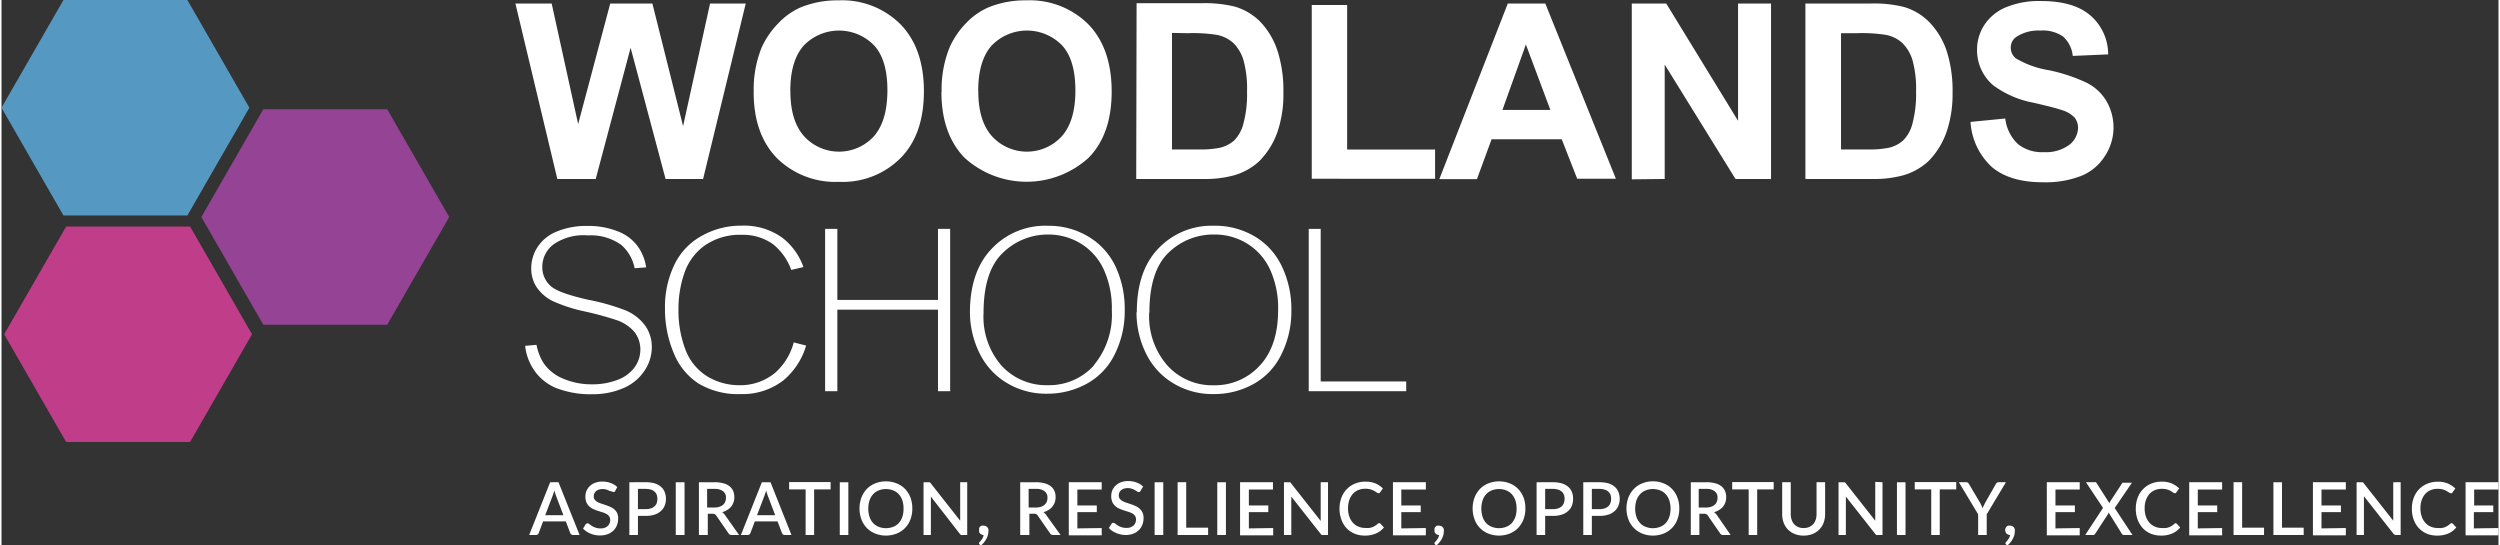
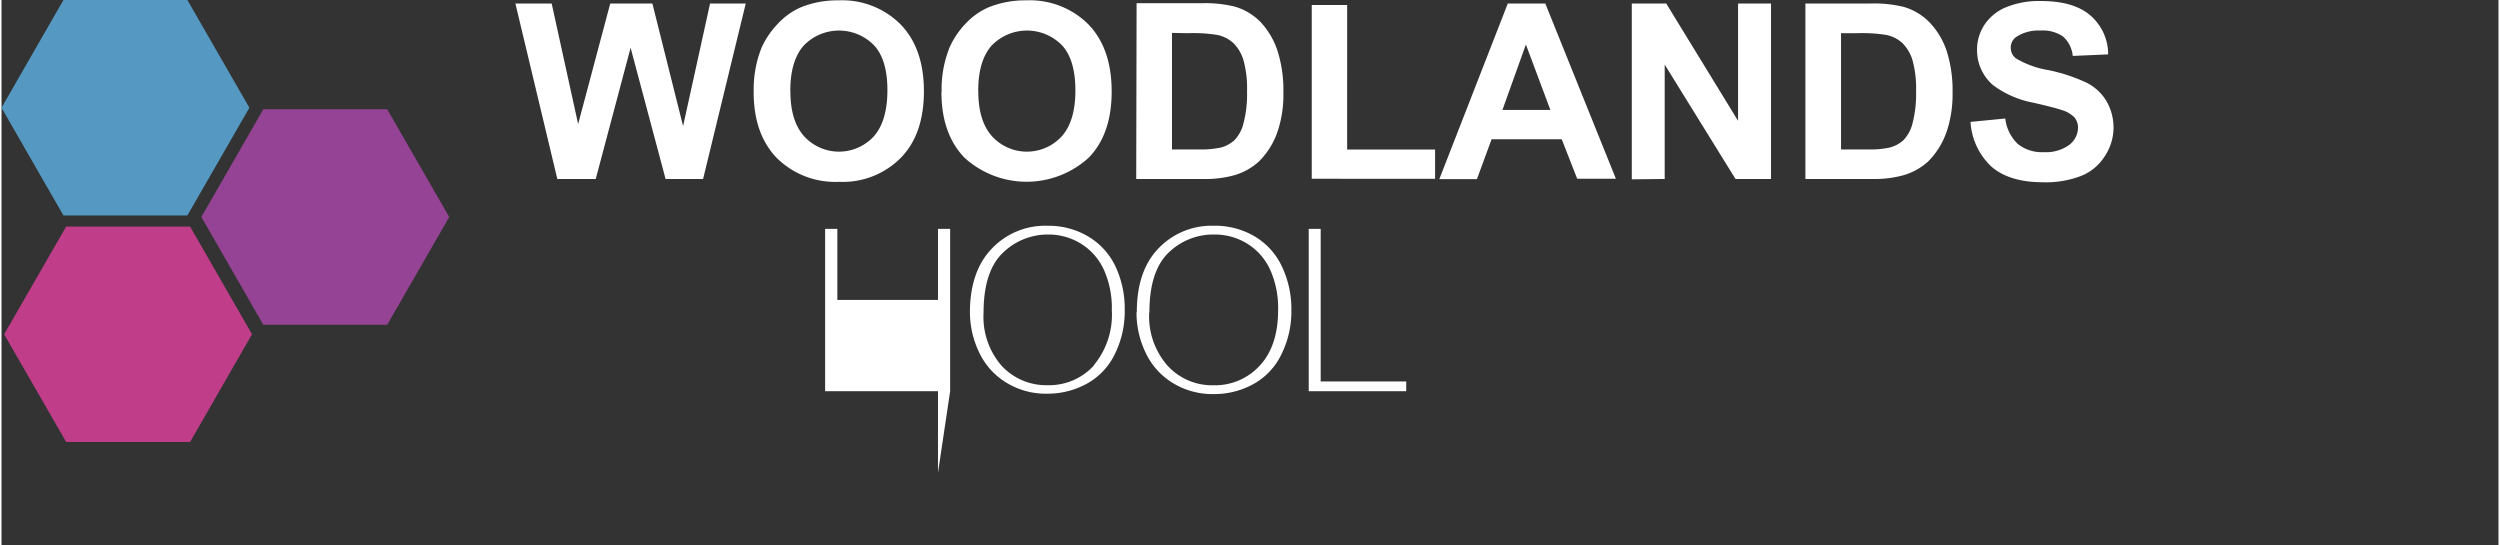
<svg xmlns="http://www.w3.org/2000/svg" id="Layer_1" data-name="Layer 1" width="340.71" height="74.3" viewBox="0 0 340.71 74.39">
  <rect x="0" y="0" width="340.71" height="74.39" fill="#333333" stroke="none" />
  <defs>
    <style>.cls-1{fill:#fff}.cls-5{isolation:isolate}</style>
  </defs>
  <g id="Group_254" data-name="Group 254">
    <g id="Group_1" data-name="Group 1">
      <path id="Path_1" data-name="Path 1" class="cls-1" d="M75.84 24.42L70.12.48h4.95l3.61 16.45L83.06.48h5.75L93 17.21 96.68.48h4.87l-5.82 23.94h-5.12l-4.77-17.9-4.76 17.9zm26.8-11.82a15.18 15.18 0 011.09-6.14A11.52 11.52 0 01106 3.17 9.39 9.39 0 01109.06 1a13.23 13.23 0 015.16-.95 11.26 11.26 0 018.46 3.28q3.18 3.28 3.18 9.13t-3.15 9.07a11.13 11.13 0 01-8.43 3.28 11.32 11.32 0 01-8.5-3.26q-3.15-3.26-3.15-9zm5-.16q0 4.07 1.88 6.16a6.45 6.45 0 009.51 0q1.84-2.09 1.85-6.25t-1.8-6.14a6.68 6.68 0 00-9.61 0c-1.22 1.37-1.84 3.43-1.84 6.19zm20.64.16a15.18 15.18 0 011.09-6.14 11.32 11.32 0 012.23-3.29A9.39 9.39 0 01134.68 1a13.23 13.23 0 015.16-.95 11.29 11.29 0 018.47 3.28q3.16 3.28 3.17 9.13t-3.15 9.07a12.58 12.58 0 01-16.92 0q-3.16-3.26-3.16-9zm5-.16c0 2.71.62 4.76 1.88 6.16a6.45 6.45 0 009.51 0q1.86-2.09 1.86-6.25t-1.8-6.14a6.69 6.69 0 00-9.62 0c-1.22 1.37-1.84 3.43-1.84 6.19zm21.6-12h8.83a17 17 0 014.56.46 8 8 0 013.61 2.2 10.53 10.53 0 012.25 3.9 17.76 17.76 0 01.78 5.66 15.75 15.75 0 01-.73 5.1 10.61 10.61 0 01-2.57 4.24 8.44 8.44 0 01-3.4 1.91 14.68 14.68 0 01-4.28.51h-9.1zm4.83 4.05v15.9h3.61a13.12 13.12 0 002.93-.23 4.43 4.43 0 001.95-1 5 5 0 001.26-2.31 15.46 15.46 0 00.49-4.39 14.28 14.28 0 00-.49-4.26 5.49 5.49 0 00-1.37-2.32 4.63 4.63 0 00-2.24-1.12 21.07 21.07 0 00-4-.23zm19.07 19.9V.68h4.83V20.4h12v4zm41.5 0H215L212.89 19h-9.57l-2 5.44h-5.13L205.53.48h5.12zM211.34 15L208 6.07 204.8 15zm11.11 9.47V.48h4.7l9.8 16v-16h4.5v23.94h-4.85l-9.66-15.61v15.61zM246.14.48H255a17 17 0 014.55.46 8 8 0 013.61 2.2A10.4 10.4 0 01265.43 7a17.77 17.77 0 01.79 5.66 16 16 0 01-.74 5.1 10.7 10.7 0 01-2.56 4.24 8.5 8.5 0 01-3.4 1.91 14.76 14.76 0 01-4.28.51h-9.1zM251 4.53v15.86h3.61a13 13 0 002.92-.23 4.43 4.43 0 001.95-1 5 5 0 001.27-2.31 15.83 15.83 0 00.49-4.39 14.61 14.61 0 00-.49-4.26 5.59 5.59 0 00-1.37-2.32 4.67 4.67 0 00-2.24-1.12 21.12 21.12 0 00-4-.23zm17.71 12.1l4.7-.46a5.7 5.7 0 001.72 3.48 5.22 5.22 0 003.5 1.11 5.39 5.39 0 003.52-1 3 3 0 001.19-2.31 2.22 2.22 0 00-.5-1.44 4 4 0 00-1.74-1c-.57-.2-1.86-.54-3.87-1a13.3 13.3 0 01-5.46-2.37 6.26 6.26 0 01-2.21-4.82 6.12 6.12 0 011-3.42 6.47 6.47 0 013-2.43 11.86 11.86 0 014.71-.83q4.52 0 6.79 2a7 7 0 012.39 5.28l-4.83.21a4.09 4.09 0 00-1.33-2.65 4.85 4.85 0 00-3.07-.81 5.5 5.5 0 00-3.3.86 1.75 1.75 0 00-.76 1.49 1.81 1.81 0 00.71 1.45 12.65 12.65 0 004.45 1.6 23.52 23.52 0 015.22 1.73 6.64 6.64 0 012.64 2.43 7.19 7.19 0 011 3.81A7.06 7.06 0 01287 21.3a6.81 6.81 0 01-3.23 2.7 13.41 13.41 0 01-5.21.87c-3 0-5.35-.69-7-2.1a9.12 9.12 0 01-2.89-6.11z" />
      <g id="Group_3" data-name="Group 3">
-         <path id="Path_4" data-name="Path 4" class="cls-1" d="M109.79 47.15l-1.69-.43a8.42 8.42 0 01-2.53 4.14 7.44 7.44 0 01-4.95 1.7 8.37 8.37 0 01-4.33-1.21 7.33 7.33 0 01-3-3.73 15.07 15.07 0 01-.92-5.52 14.8 14.8 0 01.78-4.76 7.65 7.65 0 012.83-3.86 8.4 8.4 0 015-1.44 7.05 7.05 0 014.33 1.31 8 8 0 012.45 3.48l1.66-.39a8.69 8.69 0 00-2.88-4 8.92 8.92 0 00-5.5-1.65h-.11a10.89 10.89 0 00-5.29 1.34A8.88 8.88 0 0091.87 36a13.27 13.27 0 00-1.34 6.09 15.39 15.39 0 001.19 6.07 8.92 8.92 0 003.38 4.17 10.53 10.53 0 005.8 1.44 9.07 9.07 0 005.8-1.88 9.79 9.79 0 003.09-4.74z" />
        <path id="Path_5" data-name="Path 5" class="cls-1" d="M178.37 31.23v22.15h13.3v-1.33H180V31.23z" />
        <path id="Path_6" data-name="Path 6" class="cls-1" d="M154.87 42.61a12.62 12.62 0 001.27 5.57 9.63 9.63 0 003.7 4.09 10.32 10.32 0 005.57 1.5 11 11 0 005.4-1.36 9.13 9.13 0 003.8-4 13.12 13.12 0 001.39-6.07 13.51 13.51 0 00-1.3-6 9.39 9.39 0 00-3.7-4.08 10.63 10.63 0 00-5.51-1.46h-.35a10 10 0 00-7.28 3.1c-2 2.07-2.95 5-2.95 8.7zm1.76 0c0-3.75.88-6.48 2.62-8.14a8.74 8.74 0 016.22-2.47 8.38 8.38 0 014.59 1.3 8.15 8.15 0 013.13 3.7 12.68 12.68 0 011 5.34c0 3.2-.83 5.73-2.47 7.51a8.25 8.25 0 01-6.12 2.72h-.24a8.24 8.24 0 01-6.27-2.69 10.18 10.18 0 01-2.49-7.21z" />
-         <path id="Path_7" data-name="Path 7" class="cls-1" d="M75.59 52.91a12.88 12.88 0 005.07.88 10.34 10.34 0 004.28-.87 6.45 6.45 0 002.79-2.33 5.69 5.69 0 001-3.15 5 5 0 00-.86-2.95 6.36 6.36 0 00-2.72-2.14A29.79 29.79 0 0080 40.89c-3.6-.82-4.61-1.46-5.06-1.86a3.4 3.4 0 01-1.15-2.65 3.8 3.8 0 011.6-3.08A7.18 7.18 0 0180 32.12a7.13 7.13 0 014.58 1.31 5.66 5.66 0 011.81 3.17l1.57-.12a6.46 6.46 0 00-1-2.65 5.88 5.88 0 00-2.74-2.21 10.8 10.8 0 00-4.35-.79 10.32 10.32 0 00-4.07.75 5.58 5.58 0 00-2.63 2.09 5.29 5.29 0 00-.89 2.93 4.63 4.63 0 00.72 2.56 5.7 5.7 0 002.23 1.93 21.11 21.11 0 004.38 1.41q2.18.48 4.29 1.17a5.51 5.51 0 012.44 1.6 3.87 3.87 0 01.83 2.44 4.11 4.11 0 01-.81 2.44 5.05 5.05 0 01-2.39 1.71 9.45 9.45 0 01-3.41.58 9.81 9.81 0 01-3.89-.76A6 6 0 0174 49.6a7.14 7.14 0 01-1-2.55l-1.55.14a7.12 7.12 0 001.13 3.18 6.74 6.74 0 003.01 2.54z" />
-         <path id="Path_8" data-name="Path 8" class="cls-1" d="M129.44 53.38V31.23h-1.66v9.7h-13.73v-9.7h-1.67v22.15h1.67V42.25h13.73v11.13z" />
+         <path id="Path_8" data-name="Path 8" class="cls-1" d="M129.44 53.38V31.23h-1.66v9.7h-13.73v-9.7h-1.67v22.15h1.67h13.73v11.13z" />
        <path id="Path_9" data-name="Path 9" class="cls-1" d="M148.28 32.27a10.46 10.46 0 00-5.51-1.46 10 10 0 00-7.63 3.1c-2 2.06-3 5-3 8.7a12.73 12.73 0 001.28 5.52 9.63 9.63 0 003.7 4.09 10.32 10.32 0 005.57 1.5 11.12 11.12 0 005.39-1.36 9.1 9.1 0 003.81-4 13.12 13.12 0 001.37-6.09 13.51 13.51 0 00-1.3-6 9.43 9.43 0 00-3.68-4zm.79 17.58a8.23 8.23 0 01-6.13 2.71h-.23a8.28 8.28 0 01-6.28-2.69 10.16 10.16 0 01-2.43-7.21c0-3.74.88-6.48 2.61-8.14a8.78 8.78 0 016.18-2.52 8.43 8.43 0 014.58 1.3 8.14 8.14 0 013.13 3.7 12.69 12.69 0 011 5.34 10.76 10.76 0 01-2.47 7.51z" />
      </g>
      <path id="Path_33" data-name="Path 33" d="M25.36 0l8.46 14.7-8.46 14.7H8.45L0 14.7 8.45 0z" fill="#5599c2" />
      <path id="Polygon_11" data-name="Polygon 11" d="M52.63 14.91l8.46 14.7-8.46 14.7H35.72l-8.45-14.7 8.45-14.7z" fill="#954394" />
      <path id="Polygon_12" data-name="Polygon 12" d="M25.73 30.91l8.45 14.7-8.45 14.7H8.82L.36 45.61l8.46-14.7z" fill="#bf3d89" />
    </g>
    <g id="Aspiration_Resilience_Opportunity_Excellence" data-name="Aspiration Resilience Opportunity Excellence" class="cls-5">
      <g class="cls-5">
-         <path class="cls-1" d="M78.88 73H78a.37.37 0 01-.25-.08.4.4 0 01-.15-.19l-.6-1.59h-3.1l-.6 1.59a.49.49 0 01-.14.19.41.41 0 01-.25.08H72l2.86-7.2H76zm-2.21-2.7l-1-2.63c-.07-.2-.16-.46-.24-.78 0 .16-.08.31-.12.44a3.24 3.24 0 01-.12.34l-1 2.63zM83.73 67a.36.36 0 01-.11.13.25.25 0 01-.15 0 .43.43 0 01-.21-.08A2.45 2.45 0 0083 67a2 2 0 00-.41-.18 1.57 1.57 0 00-.56-.09 1.69 1.69 0 00-.53.08 1.07 1.07 0 00-.38.21.9.9 0 00-.23.32 1 1 0 00-.08.39.74.74 0 00.14.46 1.39 1.39 0 00.39.32 3.37 3.37 0 00.54.22l.62.21c.21.07.42.16.62.25a1.87 1.87 0 01.55.36A1.56 1.56 0 0184 70a1.75 1.75 0 01.14.76 2.42 2.42 0 01-.16.89 2.06 2.06 0 01-.48.74 2.16 2.16 0 01-.77.49 2.8 2.8 0 01-1 .18A3 3 0 0181 73a3.28 3.28 0 01-.63-.19 3.71 3.71 0 01-.56-.29 2.93 2.93 0 01-.46-.4l.34-.55a.43.43 0 01.11-.12.34.34 0 01.41.07l.34.24a2.7 2.7 0 00.48.23 1.92 1.92 0 00.67.11 1.41 1.41 0 001-.31 1.09 1.09 0 00.35-.85.78.78 0 00-.15-.5 1 1 0 00-.38-.32 2.18 2.18 0 00-.54-.22l-.62-.2a6.62 6.62 0 01-.62-.24 2 2 0 01-.54-.36 1.71 1.71 0 01-.39-.55 2.14 2.14 0 01-.14-.81 2 2 0 01.15-.76 1.9 1.9 0 01.45-.65 2 2 0 01.72-.45 2.72 2.72 0 011-.17 3.25 3.25 0 011.14.2 2.47 2.47 0 01.89.55zM87.92 65.8a4.45 4.45 0 011.22.16 2.47 2.47 0 01.85.47 1.77 1.77 0 01.5.71 2.52 2.52 0 01.17.93 2.42 2.42 0 01-.18.94 1.88 1.88 0 01-.52.73 2.27 2.27 0 01-.85.48 3.6 3.6 0 01-1.19.17h-1.08V73h-1.17v-7.2zm0 3.67a2.07 2.07 0 00.68-.1 1.42 1.42 0 00.5-.28 1.19 1.19 0 00.3-.45 1.85 1.85 0 000-1.14 1.08 1.08 0 00-.3-.42 1.22 1.22 0 00-.49-.27 2.39 2.39 0 00-.69-.1h-1.08v2.76zM93.2 73H92v-7.2h1.2zM100.64 73h-1a.47.47 0 01-.45-.24l-1.68-2.43a.5.5 0 00-.19-.17.56.56 0 00-.3-.06h-.65V73h-1.21v-7.2h2.12a4.4 4.4 0 011.23.15 2.2 2.2 0 01.84.41 1.69 1.69 0 01.49.64 2.23 2.23 0 01.15.83 2.07 2.07 0 01-.11.71 2 2 0 01-.32.59 2 2 0 01-.53.45 2.48 2.48 0 01-.7.31 1.27 1.27 0 01.37.36zm-3.39-3.75a2.11 2.11 0 00.7-.1 1.26 1.26 0 00.5-.27 1 1 0 00.3-.42 1.33 1.33 0 00.1-.54 1.06 1.06 0 00-.39-.89 1.85 1.85 0 00-1.18-.32h-1v2.54zM107.79 73h-.91a.41.41 0 01-.25-.08.45.45 0 01-.14-.19l-.6-1.59h-3.1l-.6 1.59a.49.49 0 01-.14.19.41.41 0 01-.25.08h-.91l2.86-7.2h1.18zm-2.22-2.7l-1-2.63a6.23 6.23 0 01-.24-.78c0 .16-.08.31-.12.44a3.24 3.24 0 01-.12.34l-1 2.63zM113.13 66.78h-2.25V73h-1.16v-6.22h-2.25v-1h5.66zM115.55 73h-1.17v-7.2h1.17zM124.28 69.4a4.22 4.22 0 01-.26 1.48 3.28 3.28 0 01-1.87 1.92 4 4 0 01-2.94 0 3.28 3.28 0 01-1.87-1.92 4.34 4.34 0 010-3 3.47 3.47 0 01.73-1.16 3.31 3.31 0 011.14-.76 4 4 0 012.94 0 3.31 3.31 0 011.14.76 3.47 3.47 0 01.73 1.16 4.22 4.22 0 01.26 1.52zm-1.2 0a3.5 3.5 0 00-.16-1.11 2.23 2.23 0 00-.48-.84 1.94 1.94 0 00-.76-.53 2.73 2.73 0 00-2 0 2 2 0 00-.76.53 2.23 2.23 0 00-.48.84 3.74 3.74 0 000 2.23 2.31 2.31 0 00.48.84 2.1 2.1 0 00.76.52 2.73 2.73 0 002 0 2 2 0 00.76-.52 2.31 2.31 0 00.48-.84 3.52 3.52 0 00.16-1.12zM131.77 65.8V73h-.6a.56.56 0 01-.23 0 .52.52 0 01-.18-.16l-3.95-5.08v.29a2.44 2.44 0 010 .26V73h-1v-7.2h.83l.09.06a1 1 0 01.08.11l4 5.08v-.3-4.95zM134 73a.58.58 0 01-.26-.06.6.6 0 01-.21-.14.61.61 0 01-.13-.22.78.78 0 010-.28.69.69 0 010-.24.53.53 0 01.13-.2.57.57 0 01.21-.13.76.76 0 01.27 0 .73.73 0 01.3.06.62.62 0 01.22.17.75.75 0 01.13.25 1 1 0 010 .3 1.71 1.71 0 01-.07.49 2.16 2.16 0 01-.2.51 2.94 2.94 0 01-.32.49 3.05 3.05 0 01-.44.44l-.19-.17a.35.35 0 01-.05-.08.2.2 0 010-.09.27.27 0 01.08-.16.92.92 0 00.13-.14 1.16 1.16 0 00.16-.21 1 1 0 00.15-.25A1 1 0 00134 73zM144.51 73h-1a.5.5 0 01-.45-.24l-1.68-2.43a.42.42 0 00-.18-.17.61.61 0 00-.3-.06h-.65V73H139v-7.2h2.12a4.37 4.37 0 011.22.15 2.2 2.2 0 01.84.41 1.6 1.6 0 01.49.64 2 2 0 01.16.83 2.35 2.35 0 01-.11.71 2.29 2.29 0 01-.33.59 1.9 1.9 0 01-.52.45 2.55 2.55 0 01-.71.31 1.16 1.16 0 01.37.36zm-3.39-3.75a2.11 2.11 0 00.7-.1 1.26 1.26 0 00.5-.27 1.25 1.25 0 00.3-.42 1.33 1.33 0 00.1-.54 1.06 1.06 0 00-.39-.89 1.85 1.85 0 00-1.18-.32h-1v2.54zM150.12 72.05v1h-4.49V65.8h4.49v1h-3.32v2.17h2.65v.91h-2.65v2.22zM155.4 67a.36.36 0 01-.11.13.25.25 0 01-.15 0 .4.4 0 01-.21-.08 2.45 2.45 0 00-.29-.18 2 2 0 00-.41-.18 1.57 1.57 0 00-.56-.09 1.69 1.69 0 00-.53.08 1.07 1.07 0 00-.38.21.9.9 0 00-.23.32 1 1 0 00-.08.39.74.74 0 00.14.46 1.39 1.39 0 00.39.32 3 3 0 00.54.22l.62.21c.21.07.42.16.62.25a1.87 1.87 0 01.55.36 1.71 1.71 0 01.38.52 1.75 1.75 0 01.14.76 2.42 2.42 0 01-.16.89 2.06 2.06 0 01-.48.74 2.16 2.16 0 01-.77.49 2.8 2.8 0 01-1 .18 2.93 2.93 0 01-.67-.07 3.28 3.28 0 01-.63-.19 3.71 3.71 0 01-.56-.29 2.93 2.93 0 01-.46-.4l.34-.55a.43.43 0 01.11-.12.34.34 0 01.41.07l.34.24a2.7 2.7 0 00.48.23 1.92 1.92 0 00.67.11 1.41 1.41 0 001-.31 1.09 1.09 0 00.35-.85.78.78 0 00-.15-.5 1 1 0 00-.38-.32 2.18 2.18 0 00-.54-.22l-.62-.2a6.62 6.62 0 01-.62-.24 1.82 1.82 0 01-.54-.36 1.71 1.71 0 01-.39-.55 2.14 2.14 0 01-.14-.81 2 2 0 01.15-.76 1.9 1.9 0 01.45-.65 2 2 0 01.72-.45 2.72 2.72 0 011-.17 3.25 3.25 0 011.14.2 2.47 2.47 0 01.89.55zM158.52 73h-1.18v-7.2h1.18zM164.64 72v1h-4.16v-7.2h1.17V72zM167.07 73h-1.18v-7.2h1.18zM173.52 72.05v1H169V65.8h4.49v1h-3.29v2.17h2.65v.91h-2.65v2.22zM181 65.8V73h-.6a.56.56 0 01-.23 0 .52.52 0 01-.18-.16l-4-5.08v.29a2.44 2.44 0 010 .26V73h-1v-7.2h.83l.09.06a1 1 0 01.09.14l4 5.08v-.3-4.98zM188 71.39a.23.23 0 01.17.08l.46.5a2.83 2.83 0 01-1.08.82 3.7 3.7 0 01-1.53.29 3.59 3.59 0 01-1.42-.27 3.15 3.15 0 01-1.09-.76 3.42 3.42 0 01-.69-1.17 4.14 4.14 0 01-.25-1.48 4.2 4.2 0 01.26-1.49 3.23 3.23 0 01.73-1.16 3.13 3.13 0 011.12-.76 3.68 3.68 0 011.43-.27 3.5 3.5 0 011.38.25 3.58 3.58 0 011 .67l-.39.55a.43.43 0 01-.09.1.33.33 0 01-.15 0 .45.45 0 01-.23-.1 2.61 2.61 0 00-.32-.2 2.35 2.35 0 00-.5-.21 2.58 2.58 0 00-.74-.09 2.47 2.47 0 00-.95.18 2.26 2.26 0 00-.74.52 2.81 2.81 0 00-.48.85 3.51 3.51 0 00-.17 1.12 3.31 3.31 0 00.18 1.13 2.48 2.48 0 00.49.84 2 2 0 00.74.52 2.37 2.37 0 00.92.19 4.26 4.26 0 00.54 0 1.93 1.93 0 00.43-.1 1.69 1.69 0 00.38-.19 2.11 2.11 0 00.35-.26.29.29 0 01.24-.1zM194.35 72.05v1h-4.49V65.8h4.49v1H191v2.17h2.65v.91H191v2.22zM196.15 73a.6.6 0 01-.27-.06.48.48 0 01-.2-.14.64.64 0 01-.14-.22.78.78 0 010-.28.69.69 0 010-.24.56.56 0 01.14-.2.44.44 0 01.21-.13.75.75 0 01.26 0 .67.67 0 01.3.06.62.62 0 01.22.17.75.75 0 01.13.25 1 1 0 010 .3 2.12 2.12 0 01-.06.49 3.59 3.59 0 01-.2.51 3 3 0 01-.33.49 2.62 2.62 0 01-.44.44l-.18-.17a.21.21 0 01-.06-.08.2.2 0 010-.09.24.24 0 01.09-.16l.13-.14a1.92 1.92 0 00.16-.21 2.75 2.75 0 00.15-.25 1.4 1.4 0 00.09-.29zM207.93 69.4a4.22 4.22 0 01-.26 1.48 3.63 3.63 0 01-.73 1.16 3.45 3.45 0 01-1.14.76 4 4 0 01-2.94 0 3.28 3.28 0 01-1.86-1.92 4.34 4.34 0 010-3 3.47 3.47 0 01.73-1.16 3.31 3.31 0 011.14-.76 4 4 0 012.94 0 3.31 3.31 0 011.14.76 3.63 3.63 0 01.73 1.16 4.22 4.22 0 01.25 1.52zm-1.2 0a3.5 3.5 0 00-.16-1.11 2.53 2.53 0 00-.48-.84 1.94 1.94 0 00-.76-.53 2.73 2.73 0 00-2 0 2 2 0 00-.76.53 2.23 2.23 0 00-.48.84 3.74 3.74 0 000 2.23 2.31 2.31 0 00.48.84 2.1 2.1 0 00.76.52 2.73 2.73 0 002 0 2 2 0 00.76-.52 2.64 2.64 0 00.48-.84 3.52 3.52 0 00.16-1.12zM211.7 65.8a4.35 4.35 0 011.22.16 2.52 2.52 0 01.86.47 1.87 1.87 0 01.5.71 2.52 2.52 0 01.16.93 2.62 2.62 0 01-.17.94 2 2 0 01-.52.73 2.32 2.32 0 01-.86.48 3.6 3.6 0 01-1.19.17h-1.07V73h-1.17v-7.2zm0 3.67a2.09 2.09 0 00.69-.1 1.46 1.46 0 00.49-.28 1.19 1.19 0 00.3-.45 1.7 1.7 0 00.1-.57 1.48 1.48 0 00-.1-.57 1 1 0 00-.29-.42 1.29 1.29 0 00-.49-.27 2.46 2.46 0 00-.7-.1h-1.07v2.76zM218.05 65.8a4.48 4.48 0 011.23.16 2.47 2.47 0 01.85.47 1.77 1.77 0 01.5.71 2.52 2.52 0 01.17.93 2.42 2.42 0 01-.18.94 1.88 1.88 0 01-.52.73 2.27 2.27 0 01-.85.48 3.66 3.66 0 01-1.2.17H217V73h-1.17v-7.2zm0 3.67a2.09 2.09 0 00.69-.1 1.51 1.51 0 00.5-.28 1.06 1.06 0 00.29-.45 1.48 1.48 0 00.1-.57 1.7 1.7 0 00-.09-.57 1.08 1.08 0 00-.3-.42 1.22 1.22 0 00-.49-.27 2.41 2.41 0 00-.7-.1H217v2.76zM228.93 69.4a4 4 0 01-.26 1.48 3.3 3.3 0 01-1.86 1.92 3.94 3.94 0 01-1.48.28 3.84 3.84 0 01-1.46-.28 3.26 3.26 0 01-1.14-.76 3.49 3.49 0 01-.74-1.16 4.34 4.34 0 010-3 3.49 3.49 0 01.74-1.16 3.13 3.13 0 011.14-.76 3.65 3.65 0 011.46-.28 3.75 3.75 0 011.48.28 3.17 3.17 0 011.13.76 3.32 3.32 0 01.73 1.16 4 4 0 01.26 1.52zm-1.19 0a3.5 3.5 0 00-.17-1.11 2.23 2.23 0 00-.48-.84 1.94 1.94 0 00-.76-.53 2.7 2.7 0 00-2 0 1.94 1.94 0 00-.76.53 2.39 2.39 0 00-.49.84 3.74 3.74 0 000 2.23 2.48 2.48 0 00.49.84 2 2 0 00.76.52 2.7 2.7 0 002 0 2 2 0 00.76-.52 2.31 2.31 0 00.48-.84 3.51 3.51 0 00.17-1.12zM235.94 73h-1a.47.47 0 01-.45-.24l-1.68-2.43a.5.5 0 00-.19-.17.56.56 0 00-.3-.06h-.65V73h-1.17v-7.2h2.12a4.33 4.33 0 011.22.15 2.18 2.18 0 01.85.41 1.57 1.57 0 01.48.64 2 2 0 01.16.83 2.07 2.07 0 01-.11.71 2 2 0 01-.32.59 2.11 2.11 0 01-.53.45 2.48 2.48 0 01-.7.31 1.4 1.4 0 01.37.36zm-3.39-3.75a2.11 2.11 0 00.7-.1 1.26 1.26 0 00.5-.27 1 1 0 00.3-.42 1.33 1.33 0 00.1-.54 1.06 1.06 0 00-.39-.89 1.85 1.85 0 00-1.18-.32h-1v2.54zM241.81 66.78h-2.25V73h-1.16v-6.22h-2.25v-1h5.66zM245.9 72.05a2 2 0 00.74-.13 1.87 1.87 0 00.56-.39 1.72 1.72 0 00.34-.61 2.37 2.37 0 00.12-.78V65.8h1.17v4.34a3.48 3.48 0 01-.2 1.18 2.73 2.73 0 01-.59.93 2.69 2.69 0 01-.92.61 3.16 3.16 0 01-1.22.22 3.12 3.12 0 01-1.22-.22 2.73 2.73 0 01-.93-.61 2.71 2.71 0 01-.58-.93 3.48 3.48 0 01-.2-1.18V65.8h1.17v4.33a2.47 2.47 0 00.12.79 1.77 1.77 0 00.34.6 1.63 1.63 0 00.56.4 1.88 1.88 0 00.74.13zM256.66 65.8V73h-.59a.52.52 0 01-.23 0 .39.39 0 01-.18-.16l-4-5.08v.29a2.44 2.44 0 010 .26V73h-1v-7.2h.84l.08.06.09.11 4 5.08v-5.3zM259.8 73h-1.17v-7.2h1.17zM266.72 66.78h-2.25V73h-1.16v-6.22h-2.25v-1h5.66zM270.88 70.18V73h-1.17v-2.82l-2.63-4.38h1a.36.36 0 01.24.08.49.49 0 01.15.19l1.53 2.57c.06.14.13.26.18.37l.15.35a2.48 2.48 0 01.13-.35c.06-.11.12-.23.18-.37l1.47-2.57a.62.62 0 01.14-.19.39.39 0 01.25-.08h1zM274.06 73a.72.72 0 01-.48-.2.8.8 0 01-.13-.22.78.78 0 01-.05-.28.66.66 0 01.18-.44.57.57 0 01.21-.13.86.86 0 01.27 0 .67.67 0 01.3.06.62.62 0 01.22.17.75.75 0 01.13.25 1 1 0 010 .3 2.12 2.12 0 01-.06.49 2.75 2.75 0 01-.21.51 2.42 2.42 0 01-.32.49 2.62 2.62 0 01-.44.44l-.18-.17a.21.21 0 01-.06-.08.2.2 0 010-.09.24.24 0 01.09-.16l.13-.14.16-.21a1.48 1.48 0 00.14-.25 1 1 0 00.1-.29zM283.57 72.05v1h-4.49V65.8h4.49v1h-3.31v2.17h2.65v.91h-2.65v2.22zM290.77 73h-1.17a.25.25 0 01-.19-.07.53.53 0 01-.12-.14l-1.79-2.88a.49.49 0 000 .11l-.06.11-1.73 2.66-.12.14a.23.23 0 01-.18.07h-1.09l2.43-3.7-2.33-3.5h1.16a.26.26 0 01.18 0 .29.29 0 01.11.11l1.75 2.75.05-.12a.67.67 0 01.06-.12l1.59-2.42a.5.5 0 01.11-.13.24.24 0 01.15 0h1.11l-2.35 3.45zM296.65 71.39a.25.25 0 01.17.08l.46.5a2.83 2.83 0 01-1.08.82 3.7 3.7 0 01-1.53.29 3.64 3.64 0 01-1.43-.27 3.2 3.2 0 01-1.08-.76 3.61 3.61 0 01-.7-1.17 4.38 4.38 0 01-.24-1.48 4.2 4.2 0 01.26-1.49 3.23 3.23 0 01.73-1.16 3.18 3.18 0 011.11-.76 3.77 3.77 0 011.44-.27 3.5 3.5 0 011.38.25 3.72 3.72 0 011 .67l-.39.55a.43.43 0 01-.09.1.33.33 0 01-.15 0 .42.42 0 01-.23-.1A2.84 2.84 0 00296 67a2.06 2.06 0 00-.49-.21 2.63 2.63 0 00-.74-.09 2.44 2.44 0 00-.95.18 2.26 2.26 0 00-.74.52 2.81 2.81 0 00-.48.85 3.25 3.25 0 00-.17 1.12 3.31 3.31 0 00.18 1.13 2.48 2.48 0 00.49.84 2 2 0 00.74.52 2.37 2.37 0 00.92.19 4 4 0 00.53 0 1.89 1.89 0 00.44-.1 1.69 1.69 0 00.38-.19 2.63 2.63 0 00.35-.26.28.28 0 01.19-.11zM303 72.05v1h-4.49V65.8H303v1h-3.32v2.17h2.65v.91h-2.65v2.22zM308.72 72v1h-4.16v-7.2h1.17V72zM314.13 72v1H310v-7.2h1.17V72zM319.88 72.05v1h-4.49V65.8h4.49v1h-3.32v2.17h2.65v.91h-2.65v2.22zM327.36 65.8V73h-.6a.47.47 0 01-.41-.21l-4-5.08V73h-1v-7.2h.83l.09.06.08.11 4 5.08v-.3-4.95zM334.32 71.39a.25.25 0 01.17.08l.46.5a2.83 2.83 0 01-1.08.82 3.73 3.73 0 01-1.53.29 3.64 3.64 0 01-1.43-.27 3.2 3.2 0 01-1.08-.76 3.44 3.44 0 01-.7-1.17 4.38 4.38 0 01-.24-1.48 4.2 4.2 0 01.26-1.49A3.27 3.27 0 01331 66a3.77 3.77 0 011.44-.27 3.5 3.5 0 011.38.25 3.72 3.72 0 011 .67l-.39.55-.09.1a.33.33 0 01-.15 0 .42.42 0 01-.23-.1l-.33-.2a2.06 2.06 0 00-.49-.21 2.63 2.63 0 00-.74-.09 2.44 2.44 0 00-.95.18 2.26 2.26 0 00-.74.52 2.61 2.61 0 00-.48.85 3.25 3.25 0 00-.17 1.12 3.31 3.31 0 00.18 1.13 2.48 2.48 0 00.49.84 2 2 0 00.74.52 2.37 2.37 0 00.92.19 4.09 4.09 0 00.53 0 1.89 1.89 0 00.44-.1 1.93 1.93 0 00.38-.19 2.63 2.63 0 00.35-.26.28.28 0 01.23-.11zM340.71 72.05v1h-4.49V65.8h4.49v1h-3.32v2.17H340v.91h-2.65v2.22z" />
-       </g>
+         </g>
    </g>
  </g>
</svg>